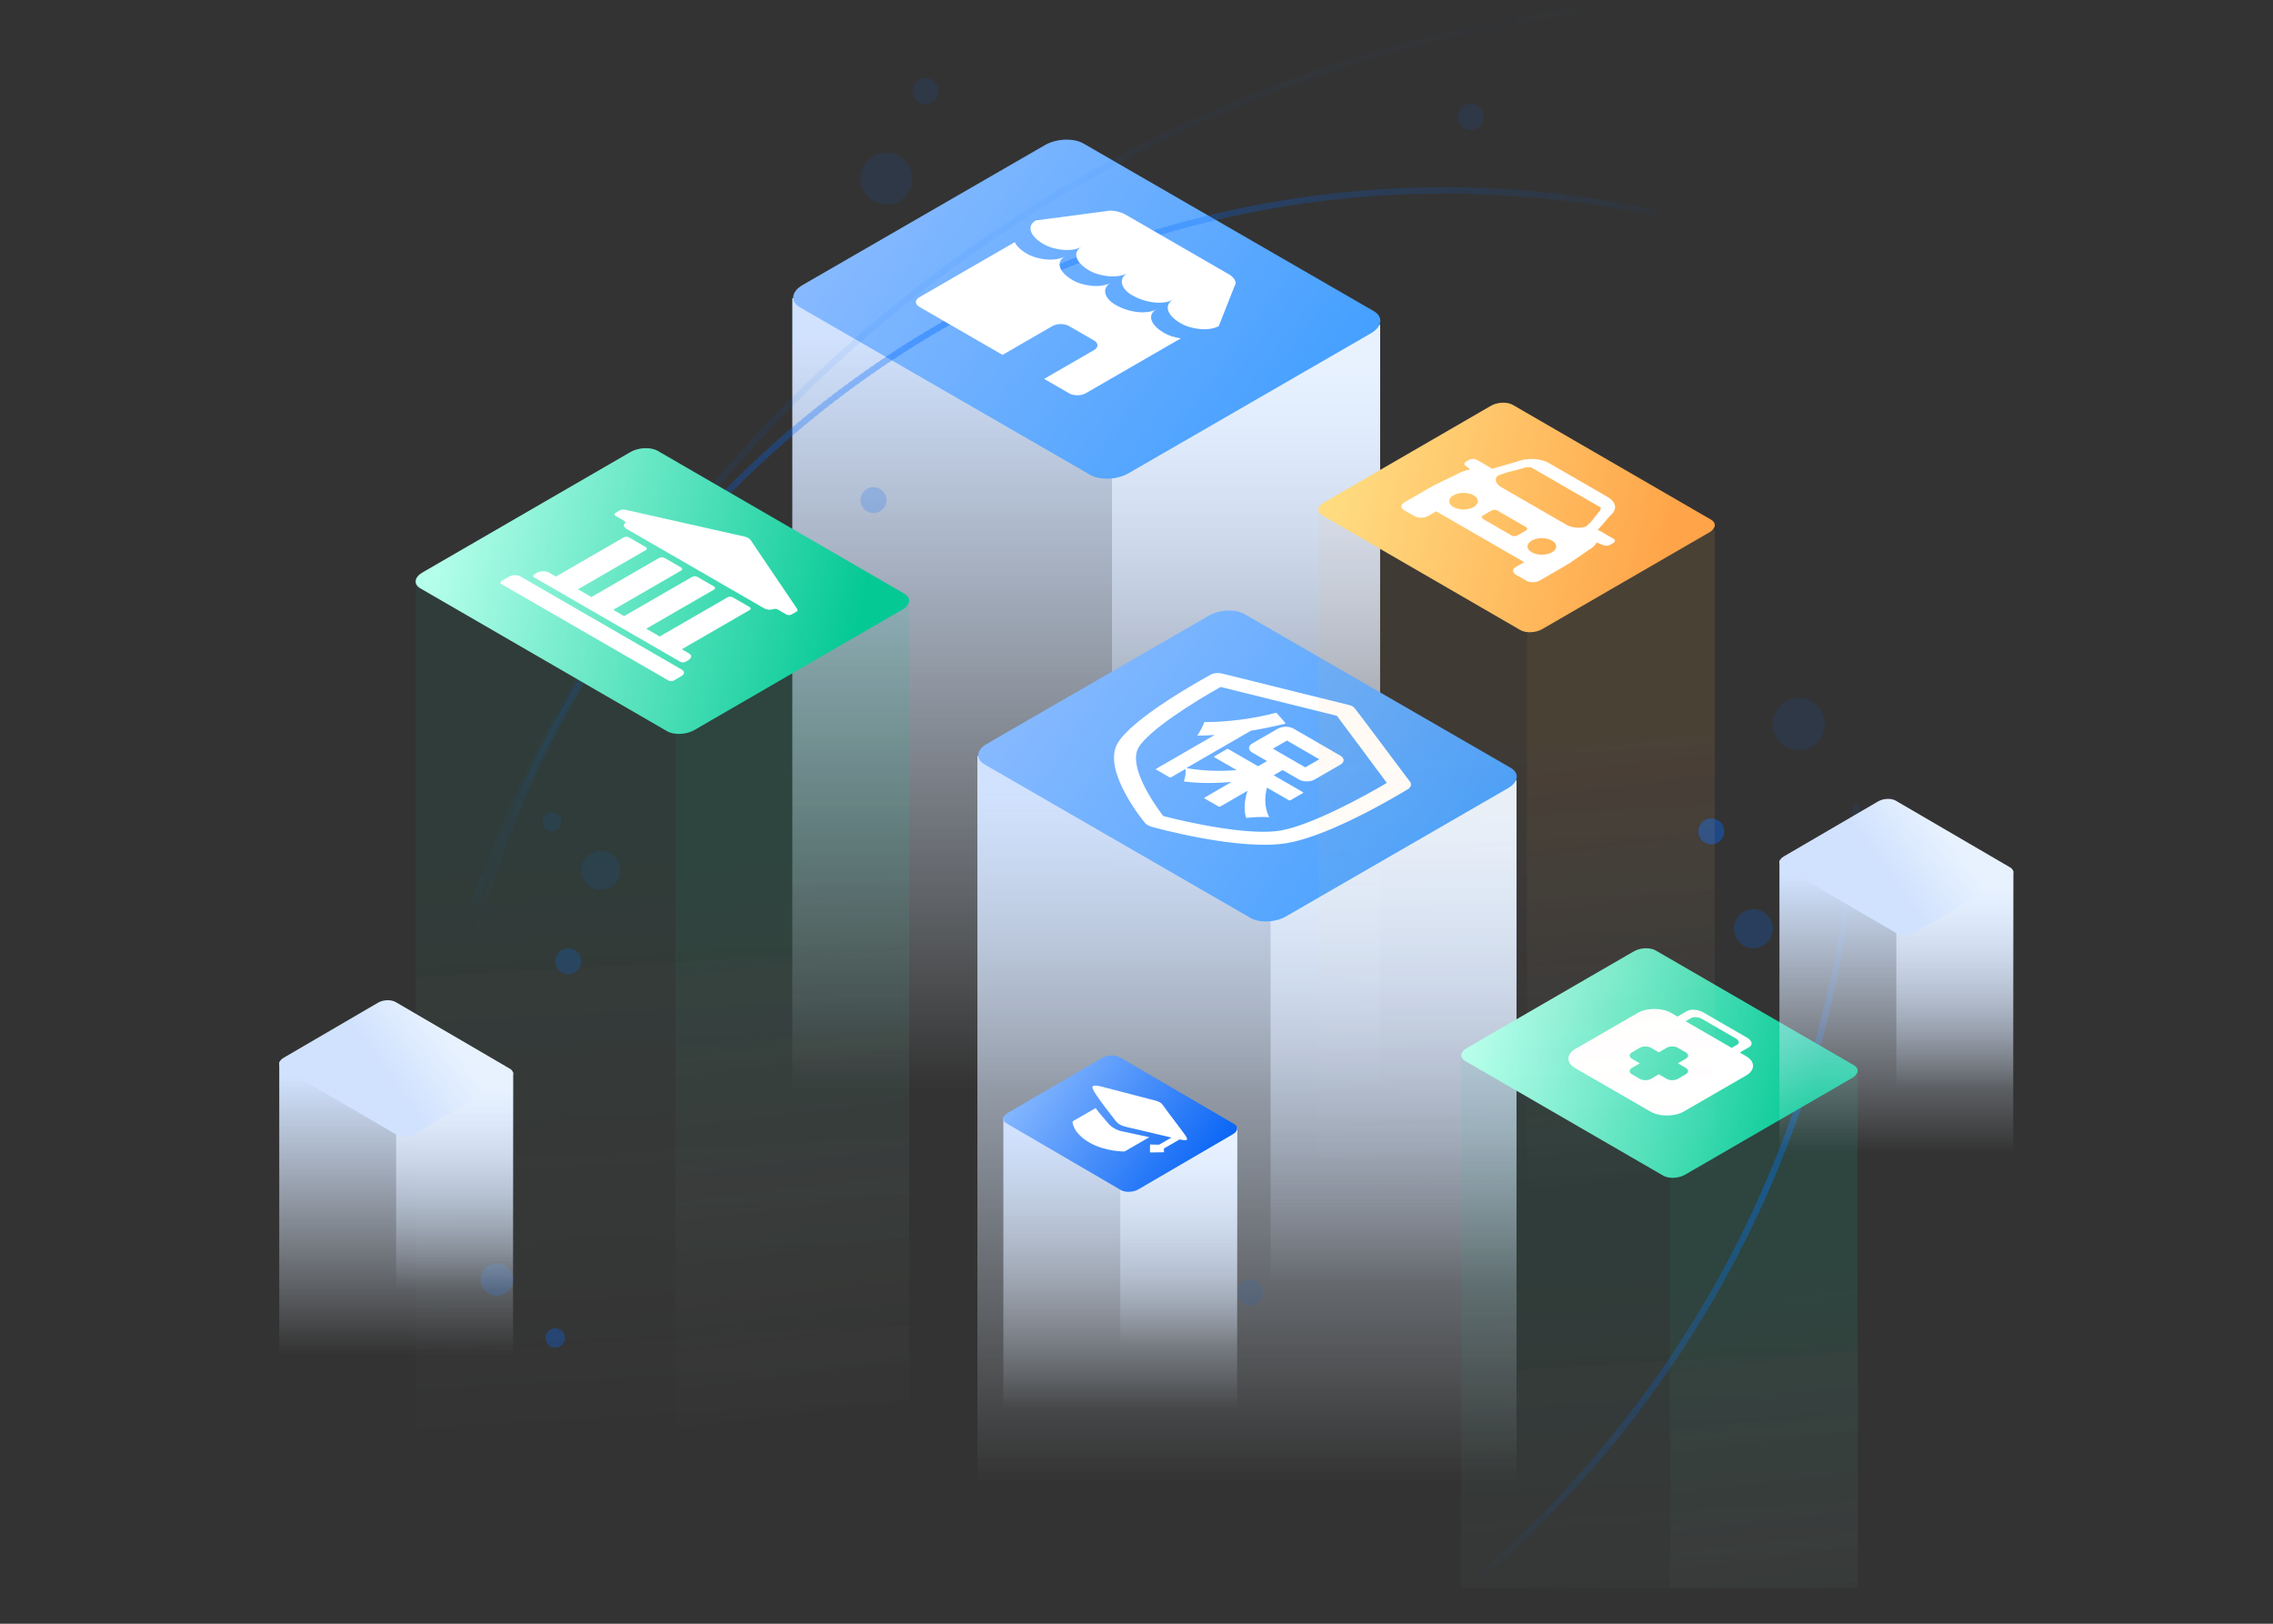
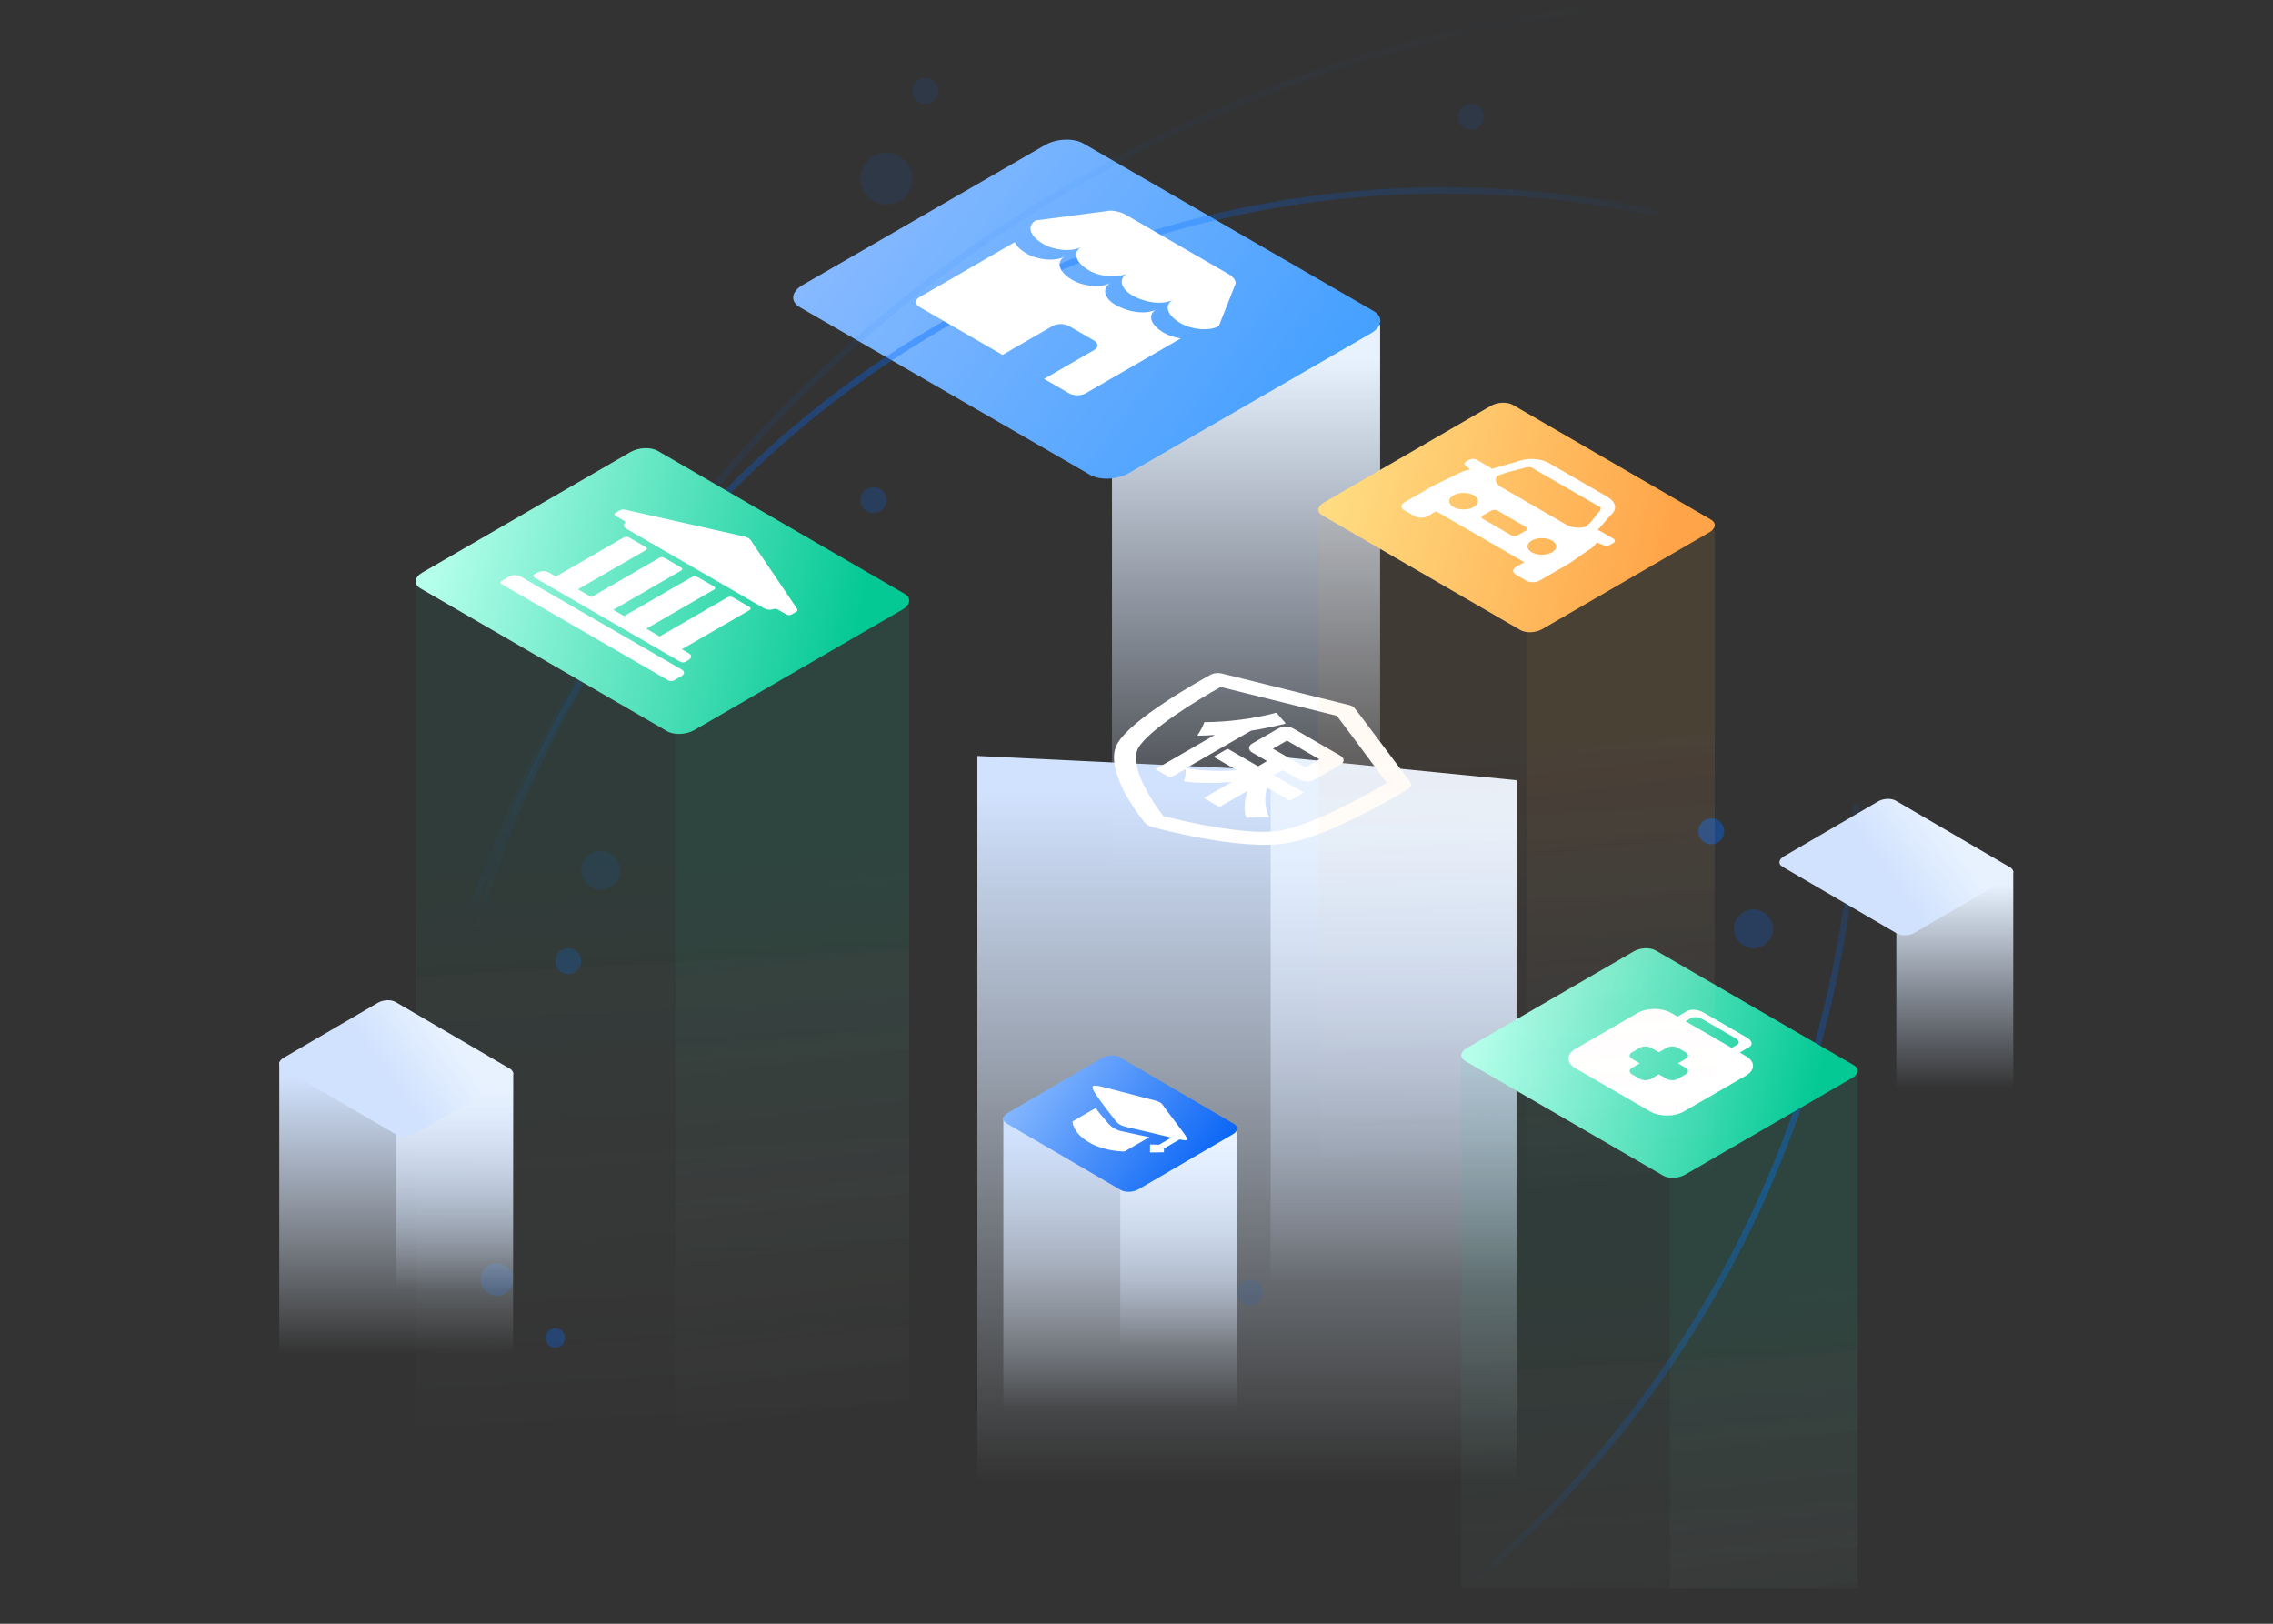
<svg xmlns="http://www.w3.org/2000/svg" width="700" height="500" viewBox="0 0 700 500" fill="none">
  <rect x="0" y="0" width="700" height="500" fill="#333333" stroke="none" />
  <g clip-path="url(#clip0_9257_7587)">
-     <path fill-rule="evenodd" clip-rule="evenodd" d="M244 91.822L425.02 100.551V357.001H244V91.822Z" fill="url(#paint0_linear_9257_7587)" />
    <path fill-rule="evenodd" clip-rule="evenodd" d="M342.449 91.822L425.02 99.976V339.534H342.449V91.822Z" fill="url(#paint1_linear_9257_7587)" />
    <path fill-rule="evenodd" clip-rule="evenodd" d="M333.658 44.184L423.044 95.79C426.082 97.545 425.701 100.608 422.193 102.634L347.562 145.722C344.053 147.746 338.748 147.967 335.71 146.214L246.324 94.607C243.286 92.853 243.668 89.788 247.175 87.763L321.806 44.674C325.316 42.65 330.619 42.431 333.658 44.184V44.184Z" fill="url(#paint2_linear_9257_7587)" />
    <path opacity="0.4" d="M146 277.96C225.996 58.172 469.018 -55.151 688.806 24.846" stroke="url(#paint3_radial_9257_7587)" stroke-width="2" stroke-linecap="round" stroke-linejoin="round" />
    <path opacity="0.4" d="M509.42 65.458C342.224 29.919 177.874 136.649 142.335 303.846" stroke="url(#paint4_radial_9257_7587)" stroke-width="2" stroke-linecap="round" stroke-linejoin="round" stroke-dasharray="1 1" />
    <path fill-rule="evenodd" clip-rule="evenodd" d="M301 232.779L467.031 240.785V476H301V232.779Z" fill="url(#paint5_linear_9257_7587)" />
    <path fill-rule="evenodd" clip-rule="evenodd" d="M391.297 232.779L467.03 240.258V459.98H391.297V232.779Z" fill="url(#paint6_linear_9257_7587)" />
-     <path fill-rule="evenodd" clip-rule="evenodd" d="M383.234 189.086L465.218 236.419C468.004 238.029 467.655 240.838 464.437 242.696L395.986 282.216C392.767 284.073 387.901 284.275 385.115 282.668L303.131 235.334C300.345 233.725 300.694 230.914 303.911 229.057L372.363 189.536C375.582 187.679 380.446 187.478 383.234 189.086V189.086Z" fill="url(#paint7_linear_9257_7587)" />
    <path fill-rule="evenodd" clip-rule="evenodd" d="M309 344L381 347.226V442H309V344Z" fill="url(#paint8_linear_9257_7587)" />
    <path fill-rule="evenodd" clip-rule="evenodd" d="M345 344L381 347.226V442H345V344Z" fill="url(#paint9_linear_9257_7587)" />
    <path opacity="0.4" d="M571.65 248.61C561.924 434.199 403.59 576.764 218 567.037" stroke="url(#paint10_radial_9257_7587)" stroke-width="2" stroke-linecap="round" stroke-linejoin="round" stroke-dasharray="1 1" />
    <path opacity="0.85" d="M359.136 420.699C301.82 457.87 225.263 441.727 188.141 384.643C158.427 338.95 175.822 278.789 193.395 239.571" stroke="url(#paint11_radial_9257_7587)" stroke-width="3.6" stroke-linecap="round" stroke-linejoin="round" stroke-dasharray="1 1" />
    <path d="M273 63C277.418 63 281 59.418 281 55C281 50.582 277.418 47 273 47C268.582 47 265 50.582 265 55C265 59.418 268.582 63 273 63Z" fill="#0069FF" fill-opacity="0.1" />
    <path d="M285 32C287.209 32 289 30.209 289 28C289 25.791 287.209 24 285 24C282.791 24 281 25.791 281 28C281 30.209 282.791 32 285 32Z" fill="#0069FF" fill-opacity="0.1" />
    <path d="M540 292C543.314 292 546 289.314 546 286C546 282.686 543.314 280 540 280C536.686 280 534 282.686 534 286C534 289.314 536.686 292 540 292Z" fill="#0069FF" fill-opacity="0.2" />
    <path d="M527 260C529.209 260 531 258.209 531 256C531 253.791 529.209 252 527 252C524.791 252 523 253.791 523 256C523 258.209 524.791 260 527 260Z" fill="#0069FF" fill-opacity="0.4" />
-     <path d="M554 231C558.418 231 562 227.418 562 223C562 218.582 558.418 215 554 215C549.582 215 546 218.582 546 223C546 227.418 549.582 231 554 231Z" fill="#0069FF" fill-opacity="0.1" />
    <path d="M453 40C455.209 40 457 38.209 457 36C457 33.791 455.209 32 453 32C450.791 32 449 33.791 449 36C449 38.209 450.791 40 453 40Z" fill="#0069FF" fill-opacity="0.1" />
    <path d="M385 402C387.209 402 389 400.209 389 398C389 395.791 387.209 394 385 394C382.791 394 381 395.791 381 398C381 400.209 382.791 402 385 402Z" fill="#0069FF" fill-opacity="0.1" />
    <path d="M153 399C155.761 399 158 396.761 158 394C158 391.239 155.761 389 153 389C150.239 389 148 391.239 148 394C148 396.761 150.239 399 153 399Z" fill="#0069FF" fill-opacity="0.2" />
    <path d="M175 300C177.209 300 179 298.209 179 296C179 293.791 177.209 292 175 292C172.791 292 171 293.791 171 296C171 298.209 172.791 300 175 300Z" fill="#0069FF" fill-opacity="0.2" />
    <path d="M185 274C188.314 274 191 271.314 191 268C191 264.686 188.314 262 185 262C181.686 262 179 264.686 179 268C179 271.314 181.686 274 185 274Z" fill="#0069FF" fill-opacity="0.1" />
-     <path d="M170 256C171.657 256 173 254.657 173 253C173 251.343 171.657 250 170 250C168.343 250 167 251.343 167 253C167 254.657 168.343 256 170 256Z" fill="#0069FF" fill-opacity="0.1" />
    <path d="M171 415C172.657 415 174 413.657 174 412C174 410.343 172.657 409 171 409C169.343 409 168 410.343 168 412C168 413.657 169.343 415 171 415Z" fill="#0069FF" fill-opacity="0.3" />
    <path d="M269 158C271.209 158 273 156.209 273 154C273 151.791 271.209 150 269 150C266.791 150 265 151.791 265 154C265 156.209 266.791 158 269 158Z" fill="#0069FF" fill-opacity="0.2" />
    <path fill-rule="evenodd" clip-rule="evenodd" d="M344.82 325.548L380.061 346.105C381.451 346.916 381.277 348.333 379.671 349.269L350.605 366.225C348.999 367.162 346.571 367.264 345.181 366.453L309.939 345.895C308.549 345.084 308.723 343.667 310.328 342.731L339.395 325.775C341 324.838 343.429 324.737 344.819 325.548H344.82Z" fill="url(#paint12_linear_9257_7587)" />
    <path fill-rule="evenodd" clip-rule="evenodd" d="M128 178L280 186.887V448H128V178Z" fill="url(#paint13_linear_9257_7587)" fill-opacity="0.06" />
    <path fill-rule="evenodd" clip-rule="evenodd" d="M208 178L280 186.888V448H208V178Z" fill="url(#paint14_linear_9257_7587)" fill-opacity="0.06" />
    <path fill-rule="evenodd" clip-rule="evenodd" d="M202.566 138.841L278.547 182.831C280.699 184.076 280.429 186.252 277.944 187.691L213.83 224.81C211.345 226.249 207.586 226.405 205.434 225.159L129.453 181.169C127.301 179.924 127.571 177.748 130.056 176.309L194.17 139.19C196.655 137.752 200.414 137.595 202.566 138.841Z" fill="url(#paint15_linear_9257_7587)" />
    <path fill-rule="evenodd" clip-rule="evenodd" d="M450 324.129L572.09 331.267V541H450V324.129Z" fill="url(#paint16_linear_9257_7587)" fill-opacity="0.06" />
    <path fill-rule="evenodd" clip-rule="evenodd" d="M514.258 324.129L572.09 331.268V541H514.258V324.129Z" fill="url(#paint17_linear_9257_7587)" fill-opacity="0.06" />
    <path fill-rule="evenodd" clip-rule="evenodd" d="M509.893 292.675L570.923 328.009C572.652 329.009 572.435 330.757 570.439 331.913L518.941 361.728C516.945 362.884 513.925 363.009 512.197 362.008L451.167 326.674C449.438 325.674 449.655 323.927 451.651 322.771L503.149 292.956C505.145 291.801 508.165 291.675 509.893 292.675Z" fill="url(#paint18_linear_9257_7587)" />
    <path d="M537.75 325.241L535.791 324.11L538.712 322.423C539.902 321.736 539.595 320.435 538.03 319.531L524.538 311.742C522.973 310.838 520.717 310.661 519.527 311.348L516.606 313.034L514.647 311.904C511.82 310.271 507.193 310.271 504.366 311.904L485.142 323.002C482.314 324.634 482.314 327.305 485.141 328.937L508.244 342.274C511.071 343.907 515.698 343.907 518.526 342.274L537.75 331.177C540.577 329.544 540.577 326.873 537.75 325.241ZM516.708 332.213C516.252 332.475 515.636 332.621 514.994 332.621C514.352 332.621 513.736 332.475 513.28 332.213L510.86 330.816L508.439 332.214C507.983 332.475 507.367 332.622 506.725 332.622C506.083 332.622 505.467 332.475 505.011 332.214L502.57 330.805C502.117 330.542 501.863 330.186 501.863 329.815C501.863 329.444 502.117 329.089 502.57 328.826L504.991 327.428L502.57 326.03C502.118 325.767 501.864 325.411 501.864 325.041C501.865 324.67 502.119 324.315 502.571 324.052L505.013 322.643C505.469 322.381 506.085 322.235 506.727 322.235C507.369 322.235 507.985 322.381 508.441 322.643L510.862 324.041L513.282 322.643C513.738 322.382 514.354 322.235 514.996 322.235C515.638 322.235 516.254 322.382 516.71 322.643L519.15 324.052C519.603 324.315 519.857 324.671 519.857 325.041C519.856 325.412 519.602 325.768 519.15 326.031L516.728 327.429L519.149 328.827C519.601 329.089 519.855 329.445 519.855 329.815C519.855 330.185 519.601 330.541 519.15 330.804L516.708 332.213ZM533.301 322.673L519.097 314.473L520.803 313.488C521.595 313.031 523.1 313.148 524.144 313.75L534.551 319.759C535.595 320.361 535.8 321.229 535.006 321.687L533.301 322.673Z" fill="white" />
    <path d="M245.516 187.523L231.654 167.044C231.641 167.02 231.62 166.993 231.607 166.97C231.539 166.813 231.213 166.162 230.459 165.687L230.371 165.636C229.535 165.201 228.421 165.013 228.143 164.97C228.102 164.962 228.055 164.958 228.014 164.942L192.595 156.971C191.99 156.818 191.298 156.92 190.87 157.167L189.566 157.92C189.118 158.179 189.118 158.595 189.566 158.853L192.228 160.39C192.595 160.602 192.676 160.924 192.418 161.182C191.481 162.108 192.969 162.88 193.206 163.002L234.975 187.115C235.179 187.256 236.517 188.115 238.127 187.57C238.575 187.421 239.132 187.468 239.499 187.68L242.161 189.217C242.609 189.475 243.329 189.475 243.777 189.217L245.014 188.503C245.054 188.479 245.109 188.456 245.156 188.436C245.604 188.232 245.713 187.88 245.516 187.523ZM209.798 206.096L160.416 177.587C158.521 176.493 156.707 177.587 156.707 177.587L154.412 178.912C153.964 179.171 153.964 179.587 154.412 179.846L205.88 209.558C206.328 209.817 207.048 209.817 207.496 209.558L209.792 208.233C209.798 208.237 211.7 207.194 209.798 206.096ZM192.086 165.484L171.201 177.54L169.089 176.321C167.527 175.419 165.829 176.148 165.516 176.297C165.489 176.313 165.455 176.325 165.435 176.336L164.511 176.87C164.063 177.128 164.063 177.544 164.511 177.803L209.513 203.783C209.961 204.041 210.681 204.041 211.13 203.783L212.053 203.249C212.08 203.234 212.108 203.218 212.121 203.202C212.379 203.022 213.643 202.042 212.08 201.14L209.968 199.921L230.853 187.864C231.301 187.605 231.301 187.189 230.853 186.931L225.664 183.935C225.216 183.676 224.496 183.676 224.047 183.935L203.163 195.992L199.02 193.6L219.905 181.543C220.353 181.285 220.353 180.869 219.905 180.61L214.756 177.638C214.308 177.379 213.588 177.379 213.14 177.638L192.215 189.718L188.853 187.778L209.778 175.697C210.226 175.439 210.226 175.023 209.778 174.764L204.63 171.792C204.182 171.533 203.462 171.533 203.013 171.792L182.129 183.849L177.986 181.457L198.871 169.4C199.319 169.142 199.319 168.726 198.871 168.467L193.722 165.495C193.254 165.225 192.534 165.225 192.086 165.484V165.484Z" fill="white" />
    <path fill-rule="evenodd" clip-rule="evenodd" d="M352.715 253.499C352.955 253.777 353.195 253.915 353.436 254.054C353.676 254.193 353.916 254.331 354.517 254.54C355.598 254.886 382.271 262.239 396.809 259.534C410.07 257.113 430.281 245.001 433.335 243.17C433.519 243.06 433.64 242.988 433.695 242.956C434.536 242.332 434.776 241.5 434.295 240.806C417.467 218.319 417.121 217.857 416.663 217.587C416.653 217.581 416.643 217.575 416.634 217.57C416.393 217.431 416.033 217.223 415.672 217.154L376.504 207.443C375.182 207.096 373.741 207.235 372.779 207.79C372.725 207.821 372.599 207.891 372.408 207.997C369.238 209.76 348.258 221.428 344.064 229.084C339.498 237.407 352.114 252.875 352.715 253.499ZM350.552 230.332C353.676 224.783 368.574 215.628 375.903 211.535L411.707 220.414C414.11 223.604 424.083 236.991 427.086 241.083C419.998 245.314 404.018 253.985 394.526 255.719C385.035 257.453 366.171 253.36 358.241 251.28C354.757 246.771 347.548 235.812 350.552 230.332ZM390.2 242.541C389.359 245.385 389.479 248.645 390.681 251.281C390.731 251.309 390.739 251.338 390.749 251.372C390.763 251.419 390.78 251.477 390.921 251.558C390.801 251.627 390.561 251.627 390.561 251.627C388.638 251.489 385.755 251.627 384.193 251.835C384.133 251.87 384.103 251.887 384.073 251.887C384.043 251.887 384.013 251.87 383.953 251.835L383.712 251.697C382.991 249.338 383.232 246.425 384.193 243.512L375.783 248.367C375.662 248.437 375.422 248.437 375.302 248.367L370.977 245.87C370.856 245.801 370.856 245.662 370.977 245.593L379.267 240.807C374.221 241.223 369.174 241.223 364.849 240.668L364.609 240.53L364.609 240.391C365.089 239.42 365.209 237.824 365.089 236.784L360.644 239.35C360.524 239.42 360.283 239.42 360.163 239.35L356.078 236.992C355.958 236.923 355.958 236.784 356.078 236.715L374.1 226.31C372.178 226.449 370.616 226.518 369.174 226.518C369.024 226.518 368.968 226.518 368.917 226.501C368.887 226.491 368.859 226.475 368.814 226.449C368.814 226.449 368.694 226.38 368.814 226.31C369.415 225.547 370.496 223.536 370.856 222.495C370.736 222.426 370.856 222.357 371.097 222.357C377.825 222.357 386.115 221.316 392.844 219.513C392.964 219.444 393.084 219.513 393.204 219.582L395.847 222.634C395.847 222.634 395.967 222.704 395.847 222.773L395.607 222.912C392.003 223.744 388.518 224.507 385.274 224.993L365.33 236.507C369.895 237.339 375.662 237.616 380.829 237.131L373.98 233.177C373.86 233.108 373.86 232.969 373.98 232.9L377.825 230.68C377.945 230.611 378.185 230.611 378.306 230.68L387.437 235.952L390.2 234.356L385.635 231.721C384.313 230.958 384.313 229.709 385.635 228.946L393.564 224.368C394.886 223.605 397.049 223.605 398.37 224.368L412.788 232.692C414.11 233.455 414.11 234.703 412.788 235.466L404.858 240.044C403.537 240.807 401.374 240.807 400.053 240.044L395.006 237.131L392.243 238.726L401.254 243.928C401.374 243.998 401.374 244.136 401.254 244.206L397.409 246.425C397.289 246.495 397.049 246.495 396.929 246.425L390.2 242.541ZM401.975 236.298L406.3 233.801L396.328 228.044L392.003 230.541L401.975 236.298Z" fill="white" />
    <path d="M358.519 102.526C354.159 100.009 353.296 96.864 356.126 95.23C353.296 96.864 347.842 96.362 343.49 93.85C340.071 91.876 339.208 88.731 342.038 87.096C339.205 88.732 333.754 88.229 330.342 86.26C325.982 83.743 325.119 80.597 327.95 78.963C325.122 80.596 319.666 80.096 316.254 78.126C314.302 76.999 313.049 75.747 312.519 74.562L283.141 91.522C282.802 91.715 282.532 91.944 282.347 92.197C282.162 92.45 282.064 92.721 282.061 92.996C282.057 93.27 282.147 93.543 282.326 93.797C282.505 94.051 282.769 94.283 283.103 94.478L308.738 109.278L324.1 100.41C324.436 100.215 324.835 100.06 325.275 99.954C325.715 99.848 326.187 99.793 326.664 99.793C327.14 99.792 327.612 99.846 328.053 99.951C328.493 100.056 328.893 100.211 329.23 100.405L336.915 104.842C338.332 105.659 338.355 106.968 336.907 107.804L321.546 116.672L329.254 121.121C330.627 121.914 332.945 121.918 334.369 121.096L363.647 104.194C361.706 103.918 359.933 103.341 358.519 102.526V102.526ZM380.333 87.762C380.94 87.021 380.161 85.445 378.496 84.484L346.562 66.048C344.884 65.079 342.161 64.634 340.885 64.989L318.984 67.873C316.151 69.508 317.015 72.65 321.374 75.167C324.786 77.137 330.245 77.638 333.073 76.006C330.242 77.64 331.103 80.784 335.463 83.3C338.875 85.27 344.328 85.774 347.161 84.139C344.331 85.773 345.191 88.917 348.611 90.891C352.965 93.405 358.419 93.906 361.249 92.272C358.419 93.906 359.28 97.05 363.639 99.567C367.051 101.537 372.51 102.038 375.338 100.405L380.333 87.762V87.762Z" fill="white" />
    <path fill-rule="evenodd" clip-rule="evenodd" d="M406 156.129L528.09 163.267V373H406V156.129Z" fill="url(#paint19_linear_9257_7587)" fill-opacity="0.06" />
    <path fill-rule="evenodd" clip-rule="evenodd" d="M470.258 156.129L528.09 163.268V373H470.258V156.129Z" fill="url(#paint20_linear_9257_7587)" fill-opacity="0.06" />
    <path fill-rule="evenodd" clip-rule="evenodd" d="M465.893 124.675L526.923 160.009C528.652 161.009 528.435 162.757 526.439 163.913L474.941 193.728C472.945 194.884 469.925 195.009 468.197 194.008L407.167 158.674C405.438 157.674 405.655 155.927 407.651 154.771L459.149 124.956C461.145 123.801 464.165 123.675 465.893 124.675Z" fill="url(#paint21_linear_9257_7587)" />
    <path d="M496.851 165.868L492.693 163.467C492.5 163.36 492.262 163.281 492.005 163.238L495.766 158.904C498.371 156.709 497.658 154.51 494.881 152.907L477.271 142.74C474.081 140.899 470.071 140.98 466.885 142.227L459.353 144.406C459.282 144.245 459.14 144.098 458.94 143.979L454.783 141.58C454.631 141.492 454.451 141.422 454.253 141.374C454.054 141.327 453.842 141.302 453.627 141.302C453.412 141.302 453.199 141.326 453.001 141.373C452.802 141.421 452.622 141.49 452.469 141.578L451.467 142.156C450.831 142.524 450.829 143.123 451.47 143.492L452.773 144.556C451.201 144.854 449.777 145.367 448.624 146.052L441.392 149.554C441.201 149.664 441.019 149.786 440.844 149.914C440.696 149.972 440.558 150.038 440.429 150.11L432.431 154.727C431.292 155.385 431.295 156.45 432.436 157.109L435.588 158.929C435.858 159.085 436.18 159.21 436.533 159.295C436.887 159.38 437.267 159.424 437.65 159.424C438.033 159.425 438.413 159.381 438.767 159.297C439.121 159.213 439.443 159.089 439.715 158.932L442.284 157.449L469.401 173.104L466.832 174.587C465.693 175.245 465.696 176.31 466.837 176.969L469.991 178.79C470.262 178.946 470.583 179.071 470.937 179.156C471.291 179.241 471.67 179.284 472.053 179.285C472.436 179.285 472.816 179.242 473.17 179.157C473.524 179.073 473.846 178.949 474.117 178.793L482.117 174.175C482.243 174.102 482.355 174.021 482.454 173.935C482.676 173.834 482.887 173.73 483.08 173.619L489.144 169.443C490.438 168.696 491.263 167.892 491.737 167.043L493.535 167.781C493.687 167.869 493.867 167.939 494.066 167.986C494.264 168.034 494.477 168.059 494.692 168.059C494.907 168.059 495.121 168.035 495.319 167.987C495.518 167.94 495.699 167.87 495.851 167.782L496.853 167.204C497.158 167.026 497.329 166.786 497.329 166.535C497.328 166.285 497.156 166.045 496.85 165.867L496.851 165.868ZM463.962 145.517L468.993 144.201L469.097 144.161C469.971 143.815 470.409 143.913 471.431 143.846L492.979 156.286C492.85 156.888 492.986 157.138 492.41 157.614L490.06 160.586L488.537 162.058C486.93 162.851 483.957 162.494 482.467 161.633L462.146 149.902C460.652 149.04 460.033 147.324 461.409 146.396L463.962 145.517ZM447.543 156.108C447.131 155.863 446.808 155.573 446.594 155.255C446.38 154.937 446.278 154.597 446.295 154.256C446.312 153.915 446.448 153.579 446.694 153.269C446.94 152.958 447.291 152.68 447.727 152.449C448.163 152.218 448.675 152.041 449.232 151.926C449.789 151.812 450.38 151.763 450.97 151.783C451.56 151.803 452.137 151.891 452.668 152.042C453.198 152.193 453.67 152.404 454.057 152.662C454.808 153.164 455.191 153.816 455.124 154.478C455.057 155.141 454.546 155.762 453.698 156.211C452.85 156.659 451.733 156.899 450.584 156.88C449.435 156.861 448.344 156.584 447.543 156.108ZM467.324 164.869C467.077 165.01 466.743 165.09 466.394 165.089C466.046 165.089 465.712 165.009 465.466 164.867L456.687 159.799C456.441 159.657 456.302 159.464 456.301 159.263C456.3 159.062 456.438 158.869 456.683 158.727L459.291 157.221C459.804 156.924 460.637 156.926 461.15 157.222L469.929 162.29C470.442 162.586 470.445 163.067 469.933 163.363L467.324 164.869ZM471.717 170.064C471.306 169.827 470.98 169.546 470.757 169.237C470.534 168.927 470.419 168.596 470.418 168.26C470.417 167.925 470.53 167.593 470.752 167.284C470.973 166.974 471.298 166.692 471.708 166.455C472.119 166.218 472.606 166.031 473.143 165.903C473.68 165.775 474.255 165.71 474.835 165.71C475.416 165.711 475.99 165.777 476.526 165.906C477.062 166.035 477.549 166.223 477.958 166.461C478.369 166.697 478.696 166.978 478.918 167.287C479.141 167.597 479.256 167.928 479.257 168.263C479.258 168.599 479.144 168.93 478.923 169.24C478.702 169.55 478.377 169.831 477.967 170.068C477.137 170.546 476.012 170.813 474.84 170.813C473.669 170.812 472.545 170.542 471.717 170.064Z" fill="white" />
    <path d="M363.28 350.864L358.456 353.649L358.442 354.814L354.148 354.882L354.171 352.424L356.958 352.49L360.765 350.292C352.05 348.226 349.283 347.55 347.295 347.123C345.31 346.696 344.329 346.127 343.497 345.049C342.66 343.971 338.606 338.881 336.961 336.144C335.861 334.315 336.381 333.857 339.565 334.682C343.732 335.75 350.565 337.55 354.215 338.488C356.411 339.02 357.588 339.295 358.291 340.542C359.777 342.638 363.4 347.296 365.09 349.675C366.5 351.782 364.433 351.012 363.28 350.864V350.864ZM345.684 348.396C347.791 348.896 350.822 349.458 353.956 350.173L346.338 354.571C346.338 354.571 340.467 354.697 335.501 351.83C330.147 348.739 330.303 345.314 330.303 345.314L337.414 341.208C338.402 342.584 339.699 344.022 341.195 345.805C342.099 346.916 343.715 348.051 345.679 348.393L345.684 348.396Z" fill="white" />
  </g>
  <path fill-rule="evenodd" clip-rule="evenodd" d="M86 327L158 330.226V425H86V327Z" fill="url(#paint22_linear_9257_7587)" />
-   <path fill-rule="evenodd" clip-rule="evenodd" d="M548 265L620 268.226V363H548V265Z" fill="url(#paint23_linear_9257_7587)" />
  <path fill-rule="evenodd" clip-rule="evenodd" d="M122 327L158 330.226V425H122V327Z" fill="url(#paint24_linear_9257_7587)" />
  <path fill-rule="evenodd" clip-rule="evenodd" d="M584 265L620 268.226V363H584V265Z" fill="url(#paint25_linear_9257_7587)" />
  <path fill-rule="evenodd" clip-rule="evenodd" d="M121.82 308.548L157.061 329.105C158.451 329.916 158.277 331.333 156.671 332.269L127.605 349.225C125.999 350.162 123.571 350.264 122.181 349.453L86.939 328.895C85.549 328.084 85.722 326.667 87.328 325.731L116.395 308.775C118 307.838 120.429 307.737 121.819 308.548H121.82Z" fill="url(#paint26_linear_9257_7587)" />
  <path fill-rule="evenodd" clip-rule="evenodd" d="M583.82 246.548L619.061 267.105C620.451 267.916 620.277 269.333 618.671 270.269L589.605 287.225C587.999 288.162 585.571 288.264 584.181 287.453L548.939 266.895C547.549 266.084 547.723 264.667 549.328 263.731L578.395 246.775C580 245.838 582.429 245.737 583.819 246.548H583.82Z" fill="url(#paint27_linear_9257_7587)" />
  <defs>
    <linearGradient id="paint0_linear_9257_7587" x1="363.366" y1="335.633" x2="363.366" y2="103.973" gradientUnits="userSpaceOnUse">
      <stop stop-color="#E8F2FF" stop-opacity="0" />
      <stop offset="1" stop-color="#D1E2FE" />
    </linearGradient>
    <linearGradient id="paint1_linear_9257_7587" x1="383.734" y1="110.738" x2="383.734" y2="269.81" gradientUnits="userSpaceOnUse">
      <stop stop-color="#E8F2FF" />
      <stop offset="1" stop-color="#D1E2FE" stop-opacity="0" />
    </linearGradient>
    <linearGradient id="paint2_linear_9257_7587" x1="244.273" y1="74.253" x2="383.06" y2="175.804" gradientUnits="userSpaceOnUse">
      <stop stop-color="#8BBBFF" />
      <stop offset="1" stop-color="#409EFF" />
    </linearGradient>
    <radialGradient id="paint3_radial_9257_7587" cx="0" cy="0" r="1" gradientUnits="userSpaceOnUse" gradientTransform="translate(244.176 134.733) rotate(110) scale(294.718)">
      <stop stop-color="#0069FF" stop-opacity="0.2" />
      <stop offset="1" stop-color="#0069FF" stop-opacity="0" />
    </radialGradient>
    <radialGradient id="paint4_radial_9257_7587" cx="0" cy="0" r="1" gradientUnits="userSpaceOnUse" gradientTransform="translate(294.877 101.25) rotate(12) scale(239.593)">
      <stop stop-color="#0069FF" />
      <stop offset="1" stop-color="#0069FF" stop-opacity="0" />
    </radialGradient>
    <linearGradient id="paint5_linear_9257_7587" x1="410.483" y1="456.402" x2="410.483" y2="243.924" gradientUnits="userSpaceOnUse">
      <stop stop-color="#E8F2FF" stop-opacity="0" />
      <stop offset="1" stop-color="#D1E2FE" />
    </linearGradient>
    <linearGradient id="paint6_linear_9257_7587" x1="429.164" y1="250.128" x2="429.164" y2="396.03" gradientUnits="userSpaceOnUse">
      <stop stop-color="#E8F2FF" />
      <stop offset="1" stop-color="#D1E2FE" stop-opacity="0" />
    </linearGradient>
    <linearGradient id="paint7_linear_9257_7587" x1="301.25" y1="216.665" x2="428.544" y2="309.808" gradientUnits="userSpaceOnUse">
      <stop stop-color="#8BBBFF" />
      <stop offset="1" stop-color="#409EFF" />
    </linearGradient>
    <linearGradient id="paint8_linear_9257_7587" x1="356.478" y1="434.103" x2="356.478" y2="348.49" gradientUnits="userSpaceOnUse">
      <stop stop-color="#E8F2FF" stop-opacity="0" />
      <stop offset="1" stop-color="#D1E2FE" />
    </linearGradient>
    <linearGradient id="paint9_linear_9257_7587" x1="363" y1="351.483" x2="363" y2="414.416" gradientUnits="userSpaceOnUse">
      <stop stop-color="#E8F2FF" />
      <stop offset="1" stop-color="#D1E2FE" stop-opacity="0" />
    </linearGradient>
    <radialGradient id="paint10_radial_9257_7587" cx="0" cy="0" r="1" gradientUnits="userSpaceOnUse" gradientTransform="translate(543.732 364.814) rotate(-87) scale(152.838)">
      <stop stop-color="#0069FF" />
      <stop offset="1" stop-color="#0069FF" stop-opacity="0" />
    </radialGradient>
    <radialGradient id="paint11_radial_9257_7587" cx="0" cy="0" r="1" gradientUnits="userSpaceOnUse" gradientTransform="translate(1065.19 -61.641) rotate(-106.752) scale(144.009 154.819)">
      <stop stop-color="#C8DFFF" />
      <stop offset="1" stop-color="#CCE1FF" stop-opacity="0" />
    </radialGradient>
    <linearGradient id="paint12_linear_9257_7587" x1="309" y1="337.574" x2="364.658" y2="377.881" gradientUnits="userSpaceOnUse">
      <stop stop-color="#8BBBFF" />
      <stop offset="1" stop-color="#0260F5" />
    </linearGradient>
    <linearGradient id="paint13_linear_9257_7587" x1="245.054" y1="261.719" x2="255.056" y2="438.298" gradientUnits="userSpaceOnUse">
      <stop stop-color="#05C995" />
      <stop offset="1" stop-color="white" stop-opacity="0" />
    </linearGradient>
    <linearGradient id="paint14_linear_9257_7587" x1="263.446" y1="261.719" x2="284.331" y2="436.368" gradientUnits="userSpaceOnUse">
      <stop stop-color="#05C995" />
      <stop offset="1" stop-color="white" stop-opacity="0" />
    </linearGradient>
    <linearGradient id="paint15_linear_9257_7587" x1="137" y1="156" x2="265.319" y2="186.293" gradientUnits="userSpaceOnUse">
      <stop stop-color="#B5FFEB" />
      <stop offset="1" stop-color="#05C995" />
    </linearGradient>
    <linearGradient id="paint16_linear_9257_7587" x1="544.021" y1="391.374" x2="552.054" y2="533.207" gradientUnits="userSpaceOnUse">
      <stop stop-color="#05C995" />
      <stop offset="1" stop-color="white" stop-opacity="0" />
    </linearGradient>
    <linearGradient id="paint17_linear_9257_7587" x1="558.794" y1="391.374" x2="575.569" y2="531.656" gradientUnits="userSpaceOnUse">
      <stop stop-color="#05C995" />
      <stop offset="1" stop-color="white" stop-opacity="0" />
    </linearGradient>
    <linearGradient id="paint18_linear_9257_7587" x1="457.229" y1="306.458" x2="560.298" y2="330.79" gradientUnits="userSpaceOnUse">
      <stop stop-color="#B5FFEB" />
      <stop offset="1" stop-color="#05C995" />
    </linearGradient>
    <linearGradient id="paint19_linear_9257_7587" x1="500.021" y1="223.374" x2="508.054" y2="365.207" gradientUnits="userSpaceOnUse">
      <stop stop-color="#FFA448" />
      <stop offset="1" stop-color="white" stop-opacity="0" />
    </linearGradient>
    <linearGradient id="paint20_linear_9257_7587" x1="514.794" y1="223.374" x2="531.569" y2="363.656" gradientUnits="userSpaceOnUse">
      <stop stop-color="#FFA448" />
      <stop offset="1" stop-color="white" stop-opacity="0" />
    </linearGradient>
    <linearGradient id="paint21_linear_9257_7587" x1="413.229" y1="138.458" x2="516.298" y2="162.79" gradientUnits="userSpaceOnUse">
      <stop stop-color="#FFDC81" />
      <stop offset="1" stop-color="#FFA448" />
    </linearGradient>
    <linearGradient id="paint22_linear_9257_7587" x1="133.478" y1="417.103" x2="133.478" y2="331.49" gradientUnits="userSpaceOnUse">
      <stop stop-color="#E8F2FF" stop-opacity="0" />
      <stop offset="1" stop-color="#D1E2FE" />
    </linearGradient>
    <linearGradient id="paint23_linear_9257_7587" x1="595.478" y1="355.103" x2="595.478" y2="269.49" gradientUnits="userSpaceOnUse">
      <stop stop-color="#E8F2FF" stop-opacity="0" />
      <stop offset="1" stop-color="#D1E2FE" />
    </linearGradient>
    <linearGradient id="paint24_linear_9257_7587" x1="140" y1="334.483" x2="140" y2="397.416" gradientUnits="userSpaceOnUse">
      <stop stop-color="#E8F2FF" />
      <stop offset="1" stop-color="#D1E2FE" stop-opacity="0" />
    </linearGradient>
    <linearGradient id="paint25_linear_9257_7587" x1="602" y1="272.483" x2="602" y2="335.416" gradientUnits="userSpaceOnUse">
      <stop stop-color="#E8F2FF" />
      <stop offset="1" stop-color="#D1E2FE" stop-opacity="0" />
    </linearGradient>
    <linearGradient id="paint26_linear_9257_7587" x1="145.34" y1="329" x2="127.249" y2="342.011" gradientUnits="userSpaceOnUse">
      <stop stop-color="#E8F2FF" />
      <stop offset="1" stop-color="#D1E2FE" />
    </linearGradient>
    <linearGradient id="paint27_linear_9257_7587" x1="607.34" y1="267" x2="589.249" y2="280.011" gradientUnits="userSpaceOnUse">
      <stop stop-color="#E8F2FF" />
      <stop offset="1" stop-color="#D1E2FE" />
    </linearGradient>
    <clipPath id="clip0_9257_7587">
      <rect width="445" height="489" fill="white" transform="translate(128)" />
    </clipPath>
  </defs>
</svg>